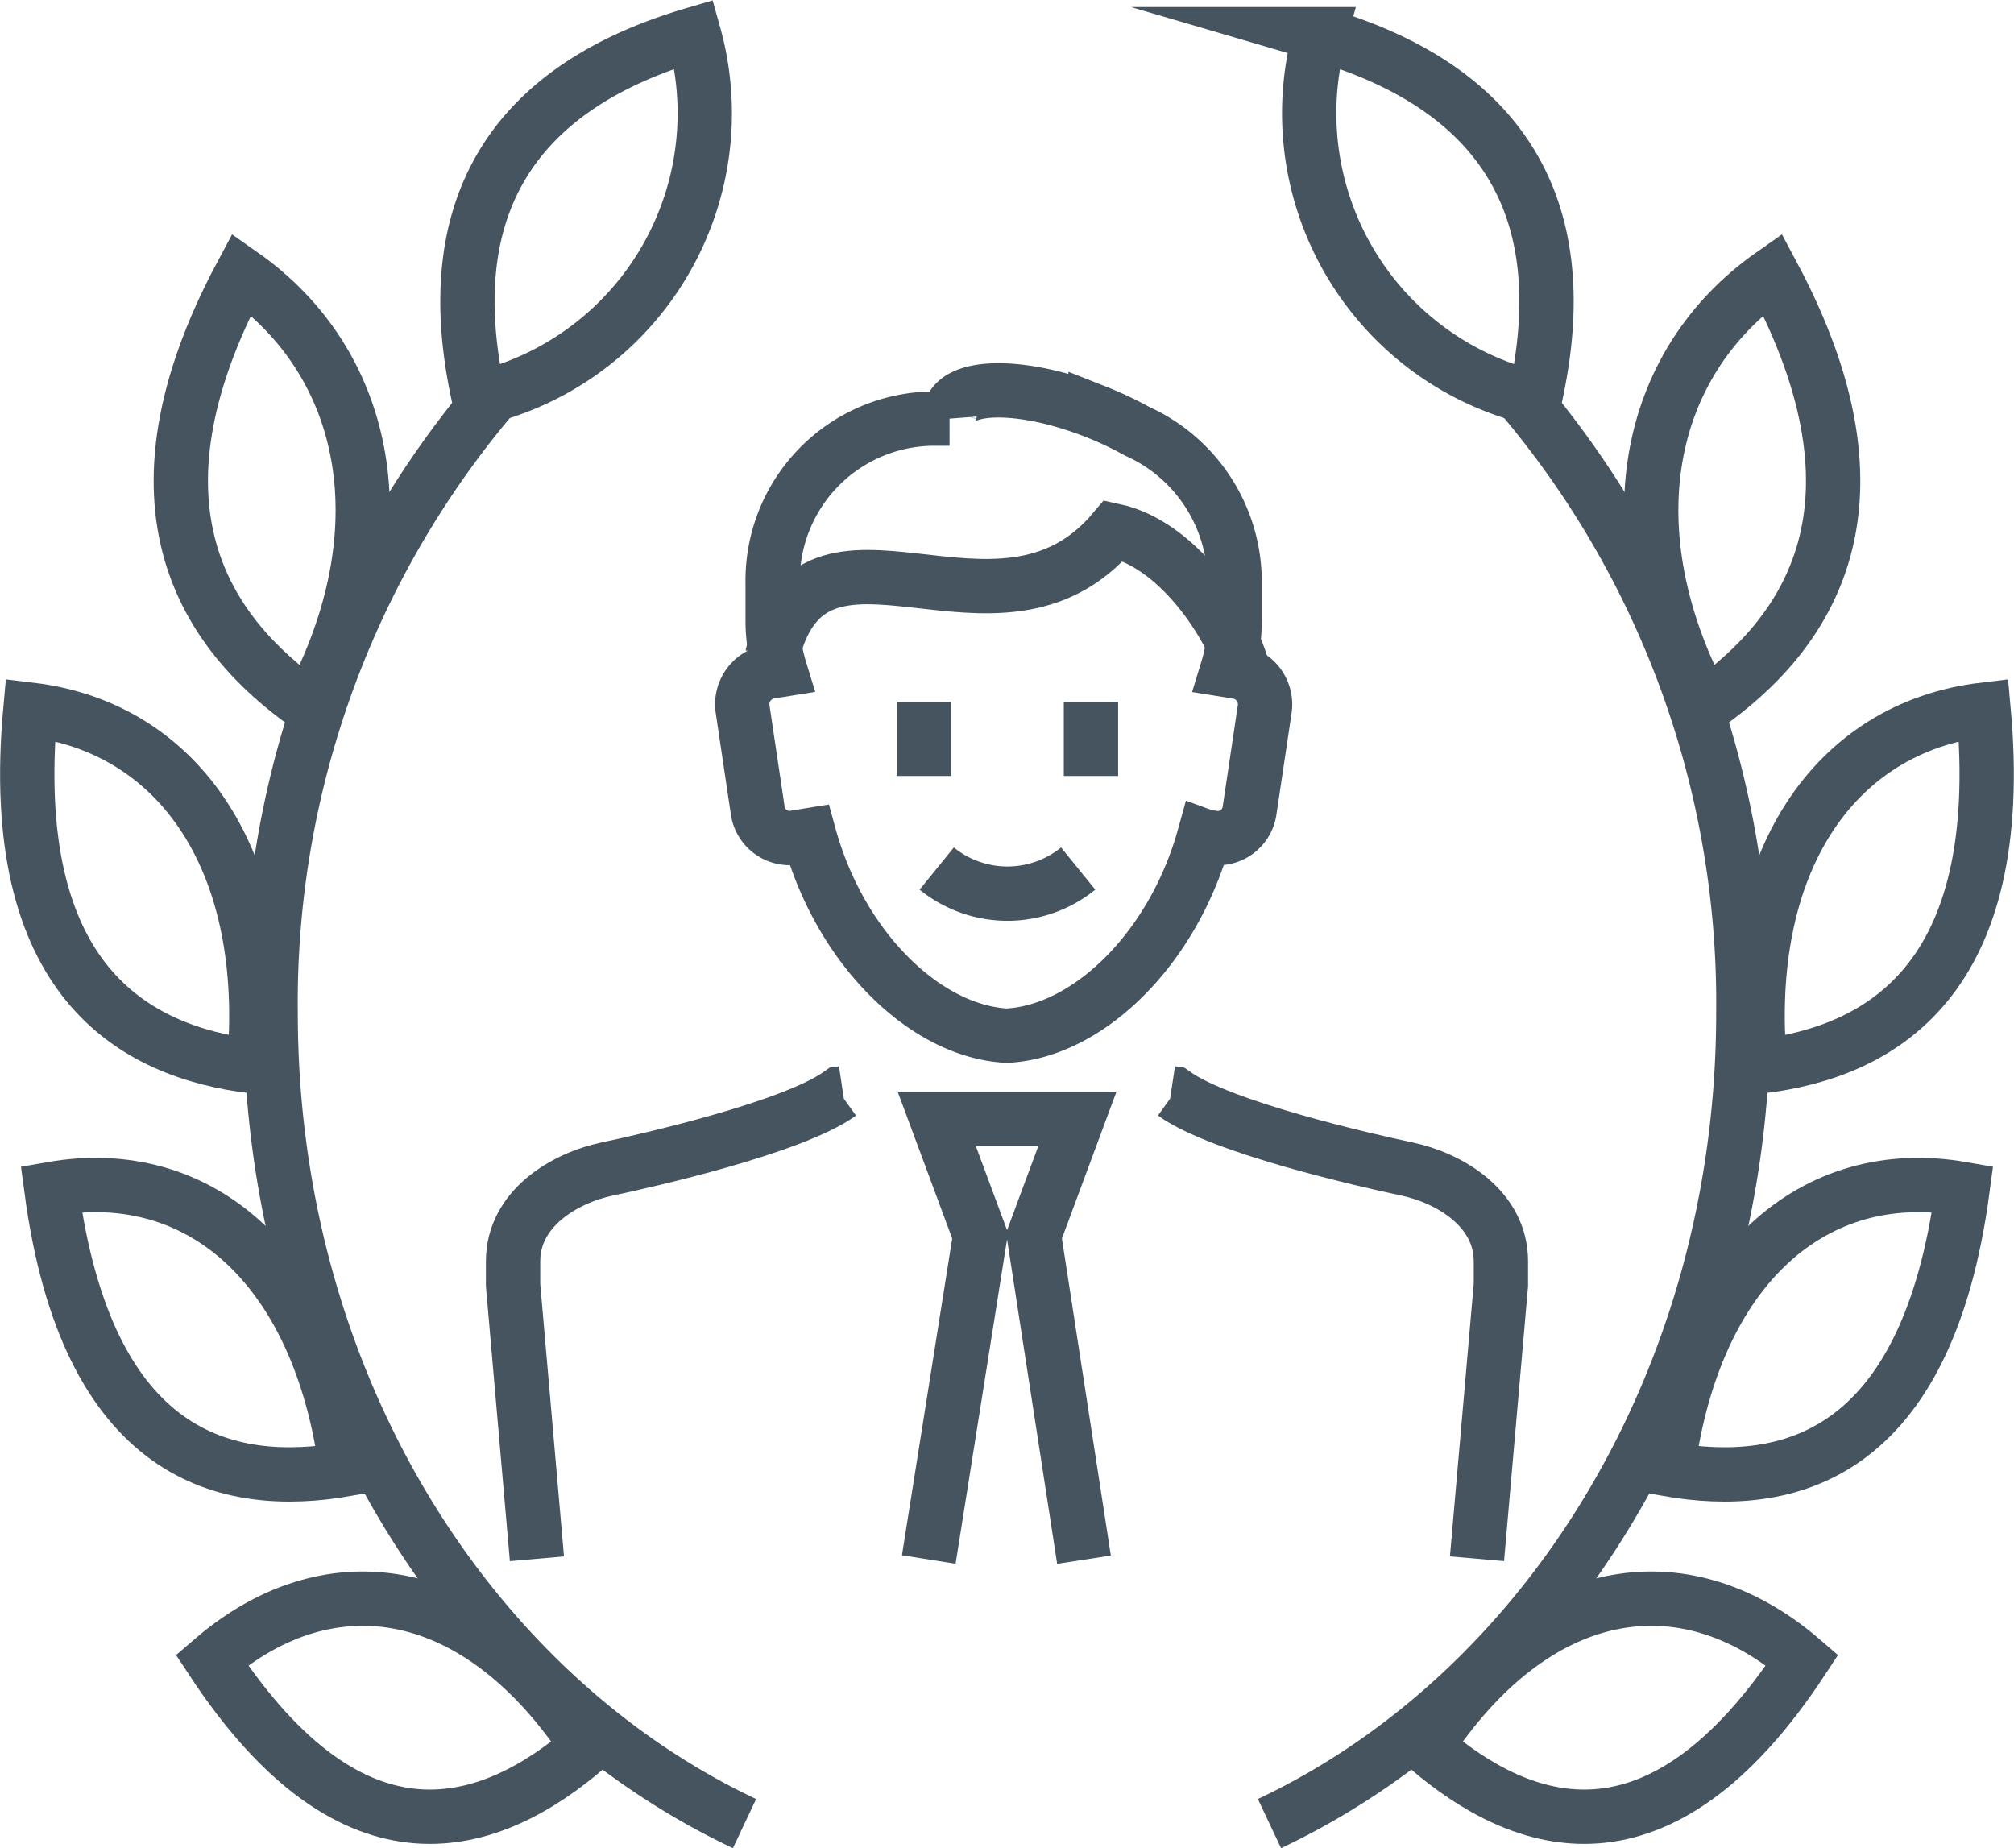
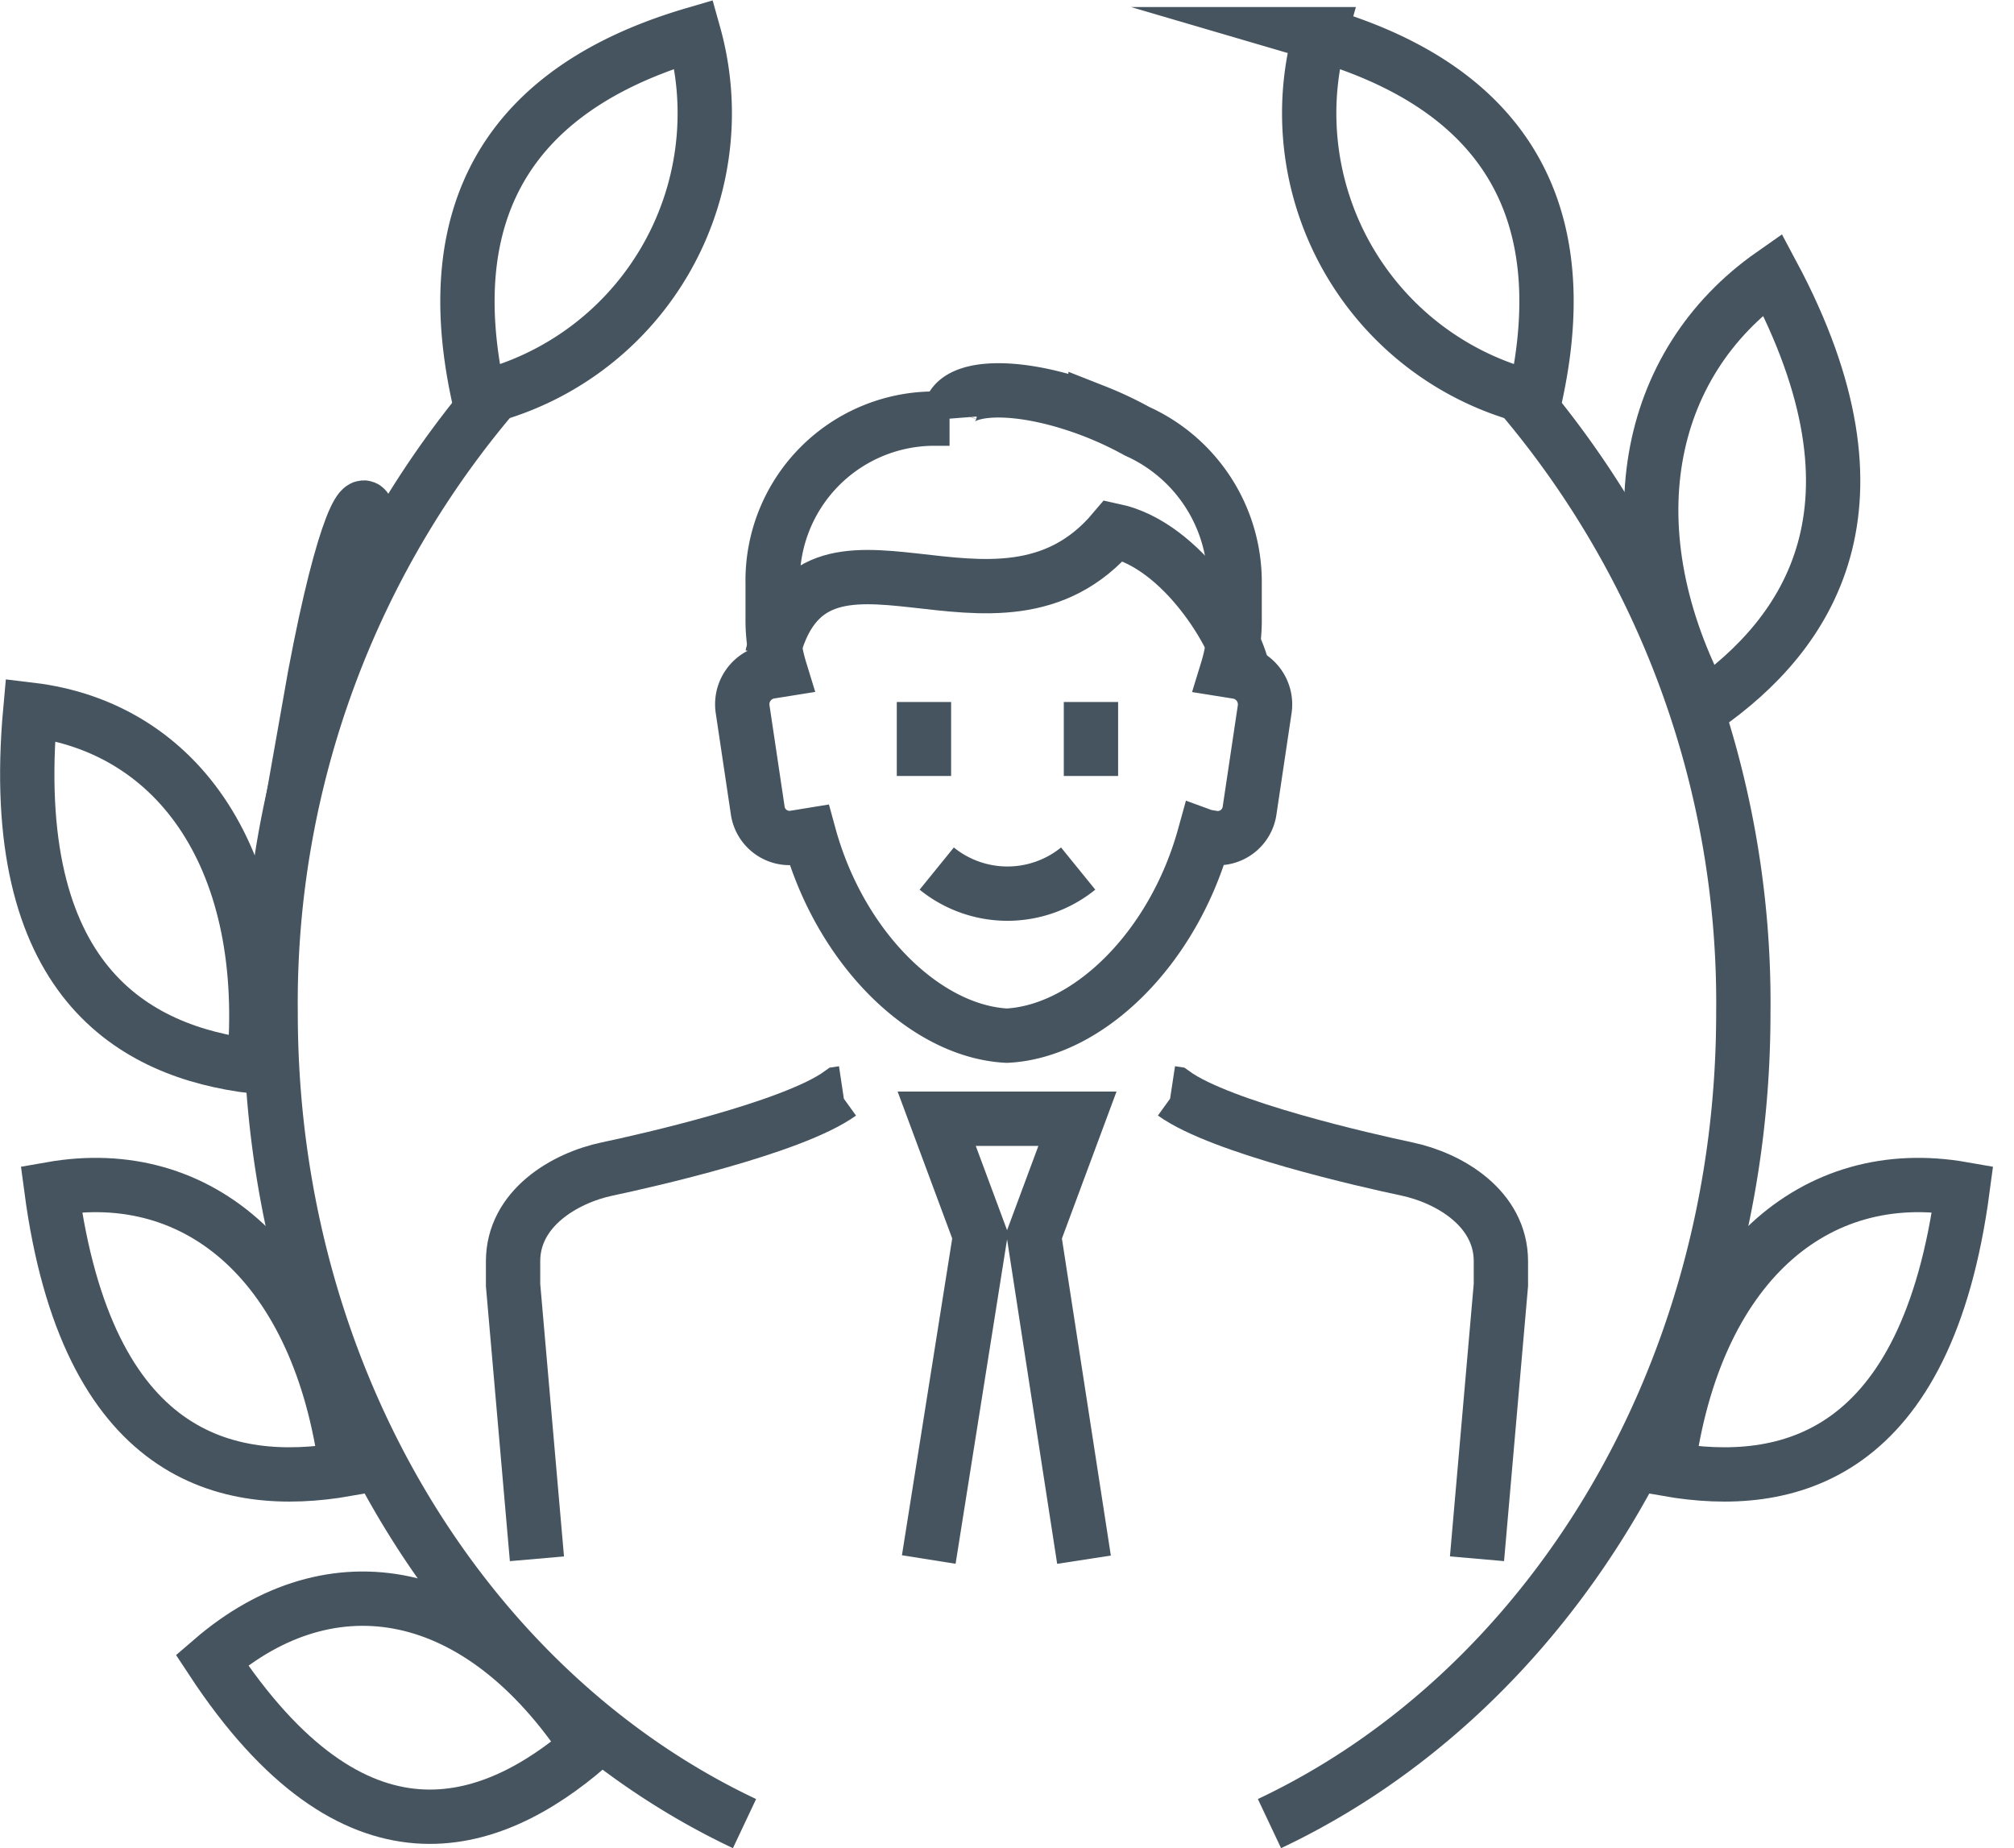
<svg xmlns="http://www.w3.org/2000/svg" width="55.619" height="51.041" viewBox="0 0 55.619 51.041">
  <g id="studycafe_process_icon_8" transform="translate(-431.95 -2079.436)">
    <g id="그룹_1406" data-name="그룹 1406" transform="translate(268.425 950.26)">
      <g id="그룹_1403" data-name="그룹 1403" transform="translate(198.583 1130.121)">
        <path id="패스_4126" data-name="패스 4126" d="M209.874,1141.015a25.926,25.926,0,0,1,6.49,17.449c0,10.1-5.406,18.76-13.086,22.385" transform="translate(-203.278 -1131.432)" fill="none" stroke="#45545f" stroke-miterlimit="10" stroke-width="1.5" />
        <path id="패스_4127" data-name="패스 4127" d="M215.776,1174.1c3.313.579,7.159-.311,8.149-7.739C219.826,1165.641,216.522,1168.5,215.776,1174.1Z" transform="translate(-204.783 -1134.47)" fill="none" stroke="#45545f" stroke-miterlimit="10" stroke-width="1.5" />
-         <path id="패스_4128" data-name="패스 4128" d="M208.2,1183.328c2.678,2.307,6.434,3.611,10.382-2.393C215.268,1178.079,211.173,1178.8,208.2,1183.328Z" transform="translate(-203.87 -1136.034)" fill="none" stroke="#45545f" stroke-miterlimit="10" stroke-width="1.5" />
-         <path id="패스_4129" data-name="패스 4129" d="M218.669,1161.181c3.333-.4,6.858-2.376,6.175-9.853C220.72,1151.822,218.154,1155.547,218.669,1161.181Z" transform="translate(-205.123 -1132.674)" fill="none" stroke="#45545f" stroke-miterlimit="10" stroke-width="1.5" />
        <path id="패스_4130" data-name="패스 4130" d="M216.74,1149.592c2.858-2,5.3-5.523,1.871-11.936C215.074,1140.133,214.158,1144.76,216.74,1149.592Z" transform="translate(-204.721 -1131.028)" fill="none" stroke="#45545f" stroke-miterlimit="10" stroke-width="1.5" />
        <path id="패스_4131" data-name="패스 4131" d="M210.766,1140.18c.829-3.718.432-8.191-5.934-10.059A8.093,8.093,0,0,0,210.766,1140.18Z" transform="translate(-203.435 -1130.121)" fill="none" stroke="#45545f" stroke-miterlimit="10" stroke-width="1.5" />
      </g>
      <g id="그룹_1404" data-name="그룹 1404" transform="translate(164.278 1130.121)">
        <path id="패스_4132" data-name="패스 4132" d="M178.408,1141.015a25.931,25.931,0,0,0-6.49,17.449c0,10.1,5.406,18.76,13.087,22.385" transform="translate(-165.197 -1131.432)" fill="none" stroke="#45545f" stroke-miterlimit="10" stroke-width="1.5" />
        <path id="패스_4133" data-name="패스 4133" d="M173.182,1174.1c-3.312.579-7.159-.311-8.148-7.739C169.132,1165.641,172.437,1168.5,173.182,1174.1Z" transform="translate(-164.369 -1134.47)" fill="none" stroke="#45545f" stroke-miterlimit="10" stroke-width="1.5" />
        <path id="패스_4134" data-name="패스 4134" d="M180.454,1183.328c-2.677,2.307-6.434,3.611-10.381-2.393C173.386,1178.079,177.479,1178.8,180.454,1183.328Z" transform="translate(-164.975 -1136.034)" fill="none" stroke="#45545f" stroke-miterlimit="10" stroke-width="1.5" />
        <path id="패스_4135" data-name="패스 4135" d="M170.539,1161.181c-3.333-.4-6.858-2.376-6.176-9.853C168.488,1151.822,171.053,1155.547,170.539,1161.181Z" transform="translate(-164.278 -1132.674)" fill="none" stroke="#45545f" stroke-miterlimit="10" stroke-width="1.5" />
-         <path id="패스_4136" data-name="패스 4136" d="M172.646,1149.592c-2.858-2-5.3-5.523-1.87-11.936C174.312,1140.133,175.228,1144.76,172.646,1149.592Z" transform="translate(-164.858 -1131.028)" fill="none" stroke="#45545f" stroke-miterlimit="10" stroke-width="1.5" />
+         <path id="패스_4136" data-name="패스 4136" d="M172.646,1149.592C174.312,1140.133,175.228,1144.76,172.646,1149.592Z" transform="translate(-164.858 -1131.028)" fill="none" stroke="#45545f" stroke-miterlimit="10" stroke-width="1.5" />
        <path id="패스_4137" data-name="패스 4137" d="M178.417,1140.18c-.829-3.718-.432-8.191,5.934-10.059A8.093,8.093,0,0,1,178.417,1140.18Z" transform="translate(-165.941 -1130.121)" fill="none" stroke="#45545f" stroke-miterlimit="10" stroke-width="1.5" />
      </g>
      <g id="그룹_1405" data-name="그룹 1405" transform="translate(177.694 1139.955)">
        <path id="패스_4138" data-name="패스 4138" d="M199.484,1153.617c-.865,3.121-3.216,5.394-5.451,5.507-2.242-.114-4.6-2.4-5.459-5.536l-.423.069a.888.888,0,0,1-1-.764l-.414-2.774a.913.913,0,0,1,.734-1.045l.3-.048a4.685,4.685,0,0,1-.206-1.377v-1.021a4.47,4.47,0,0,1,4.365-4.544h.52a.594.594,0,0,1,.032-.244c.268-.736,2.058-.713,4,.051a9.814,9.814,0,0,1,1.148.541,4.566,4.566,0,0,1,2.693,4.2v1.021a4.685,4.685,0,0,1-.206,1.377l.3.048a.913.913,0,0,1,.734,1.045l-.414,2.774a.888.888,0,0,1-1,.764l-.242-.04Z" transform="translate(-180.396 -1141.301)" fill="none" stroke="#45545f" stroke-miterlimit="10" stroke-width="1.5" />
        <path id="패스_4139" data-name="패스 4139" d="M180.189,1176.227l-.659-7.561v-.655c0-1.458,1.418-2.3,2.6-2.549,1.08-.228,5.124-1.141,6.432-2.084l.08-.012" transform="translate(-179.53 -1143.957)" fill="none" stroke="#45545f" stroke-miterlimit="10" stroke-width="1.5" />
        <path id="패스_4140" data-name="패스 4140" d="M192.581,1176.343,194,1167.4l-1.2-3.23h3.887l-1.2,3.23,1.381,8.948" transform="translate(-181.101 -1144.053)" fill="none" stroke="#45545f" stroke-miterlimit="10" stroke-width="1.5" />
        <path id="패스_4141" data-name="패스 4141" d="M200.184,1163.365l.079.012c1.309.943,5.352,1.856,6.433,2.084,1.182.249,2.6,1.092,2.6,2.549v.655l-.66,7.561" transform="translate(-182.016 -1143.957)" fill="none" stroke="#45545f" stroke-miterlimit="10" stroke-width="1.5" />
        <line id="선_425" data-name="선 425" y2="2.043" transform="translate(11.347 8.608)" fill="none" stroke="#45545f" stroke-miterlimit="10" stroke-width="1.5" />
        <line id="선_426" data-name="선 426" y2="2.043" transform="translate(15.959 8.608)" fill="none" stroke="#45545f" stroke-miterlimit="10" stroke-width="1.5" />
        <path id="패스_4142" data-name="패스 4142" d="M196.737,1156.316a3.1,3.1,0,0,1-3.906,0" transform="translate(-181.131 -1143.108)" fill="none" stroke="#45545f" stroke-miterlimit="10" stroke-width="1.5" />
        <path id="패스_4143" data-name="패스 4143" d="M200.663,1149.588c-.172-.958-1.649-3.474-3.564-3.884-3.211,3.81-8.326-1.293-9.439,3.479" transform="translate(-180.509 -1141.831)" fill="none" stroke="#45545f" stroke-miterlimit="10" stroke-width="1.5" />
      </g>
    </g>
  </g>
</svg>